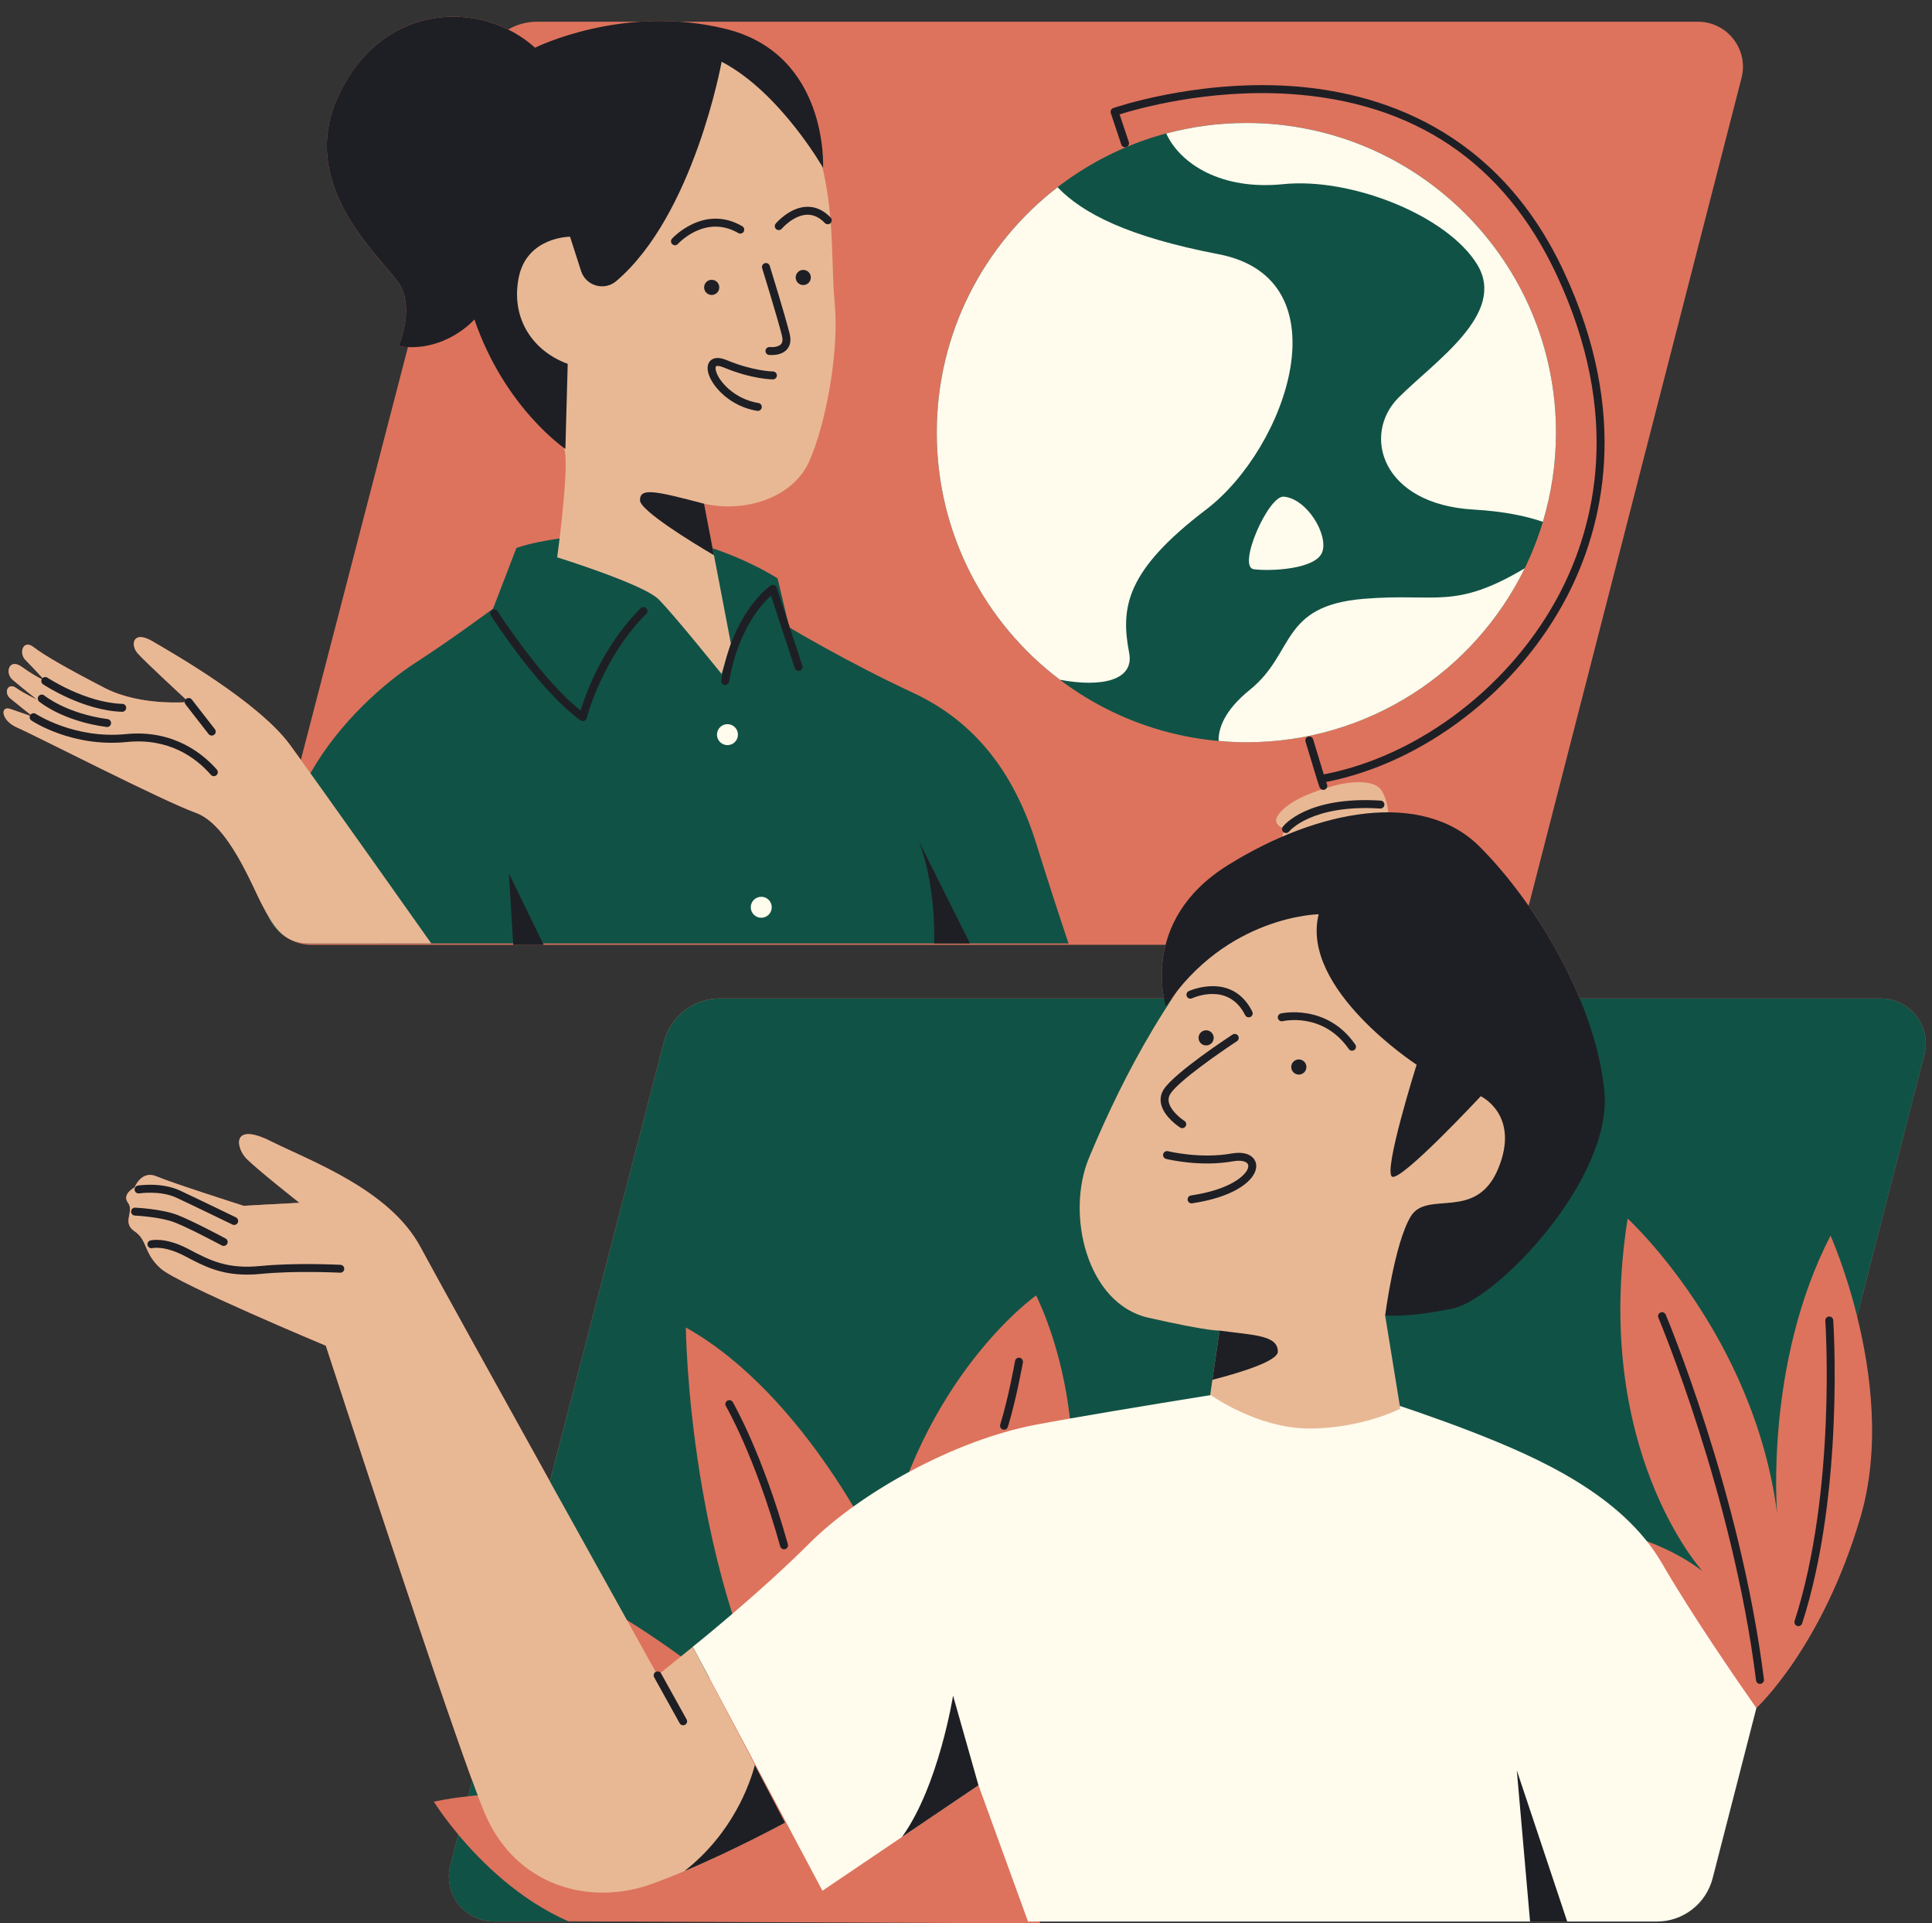
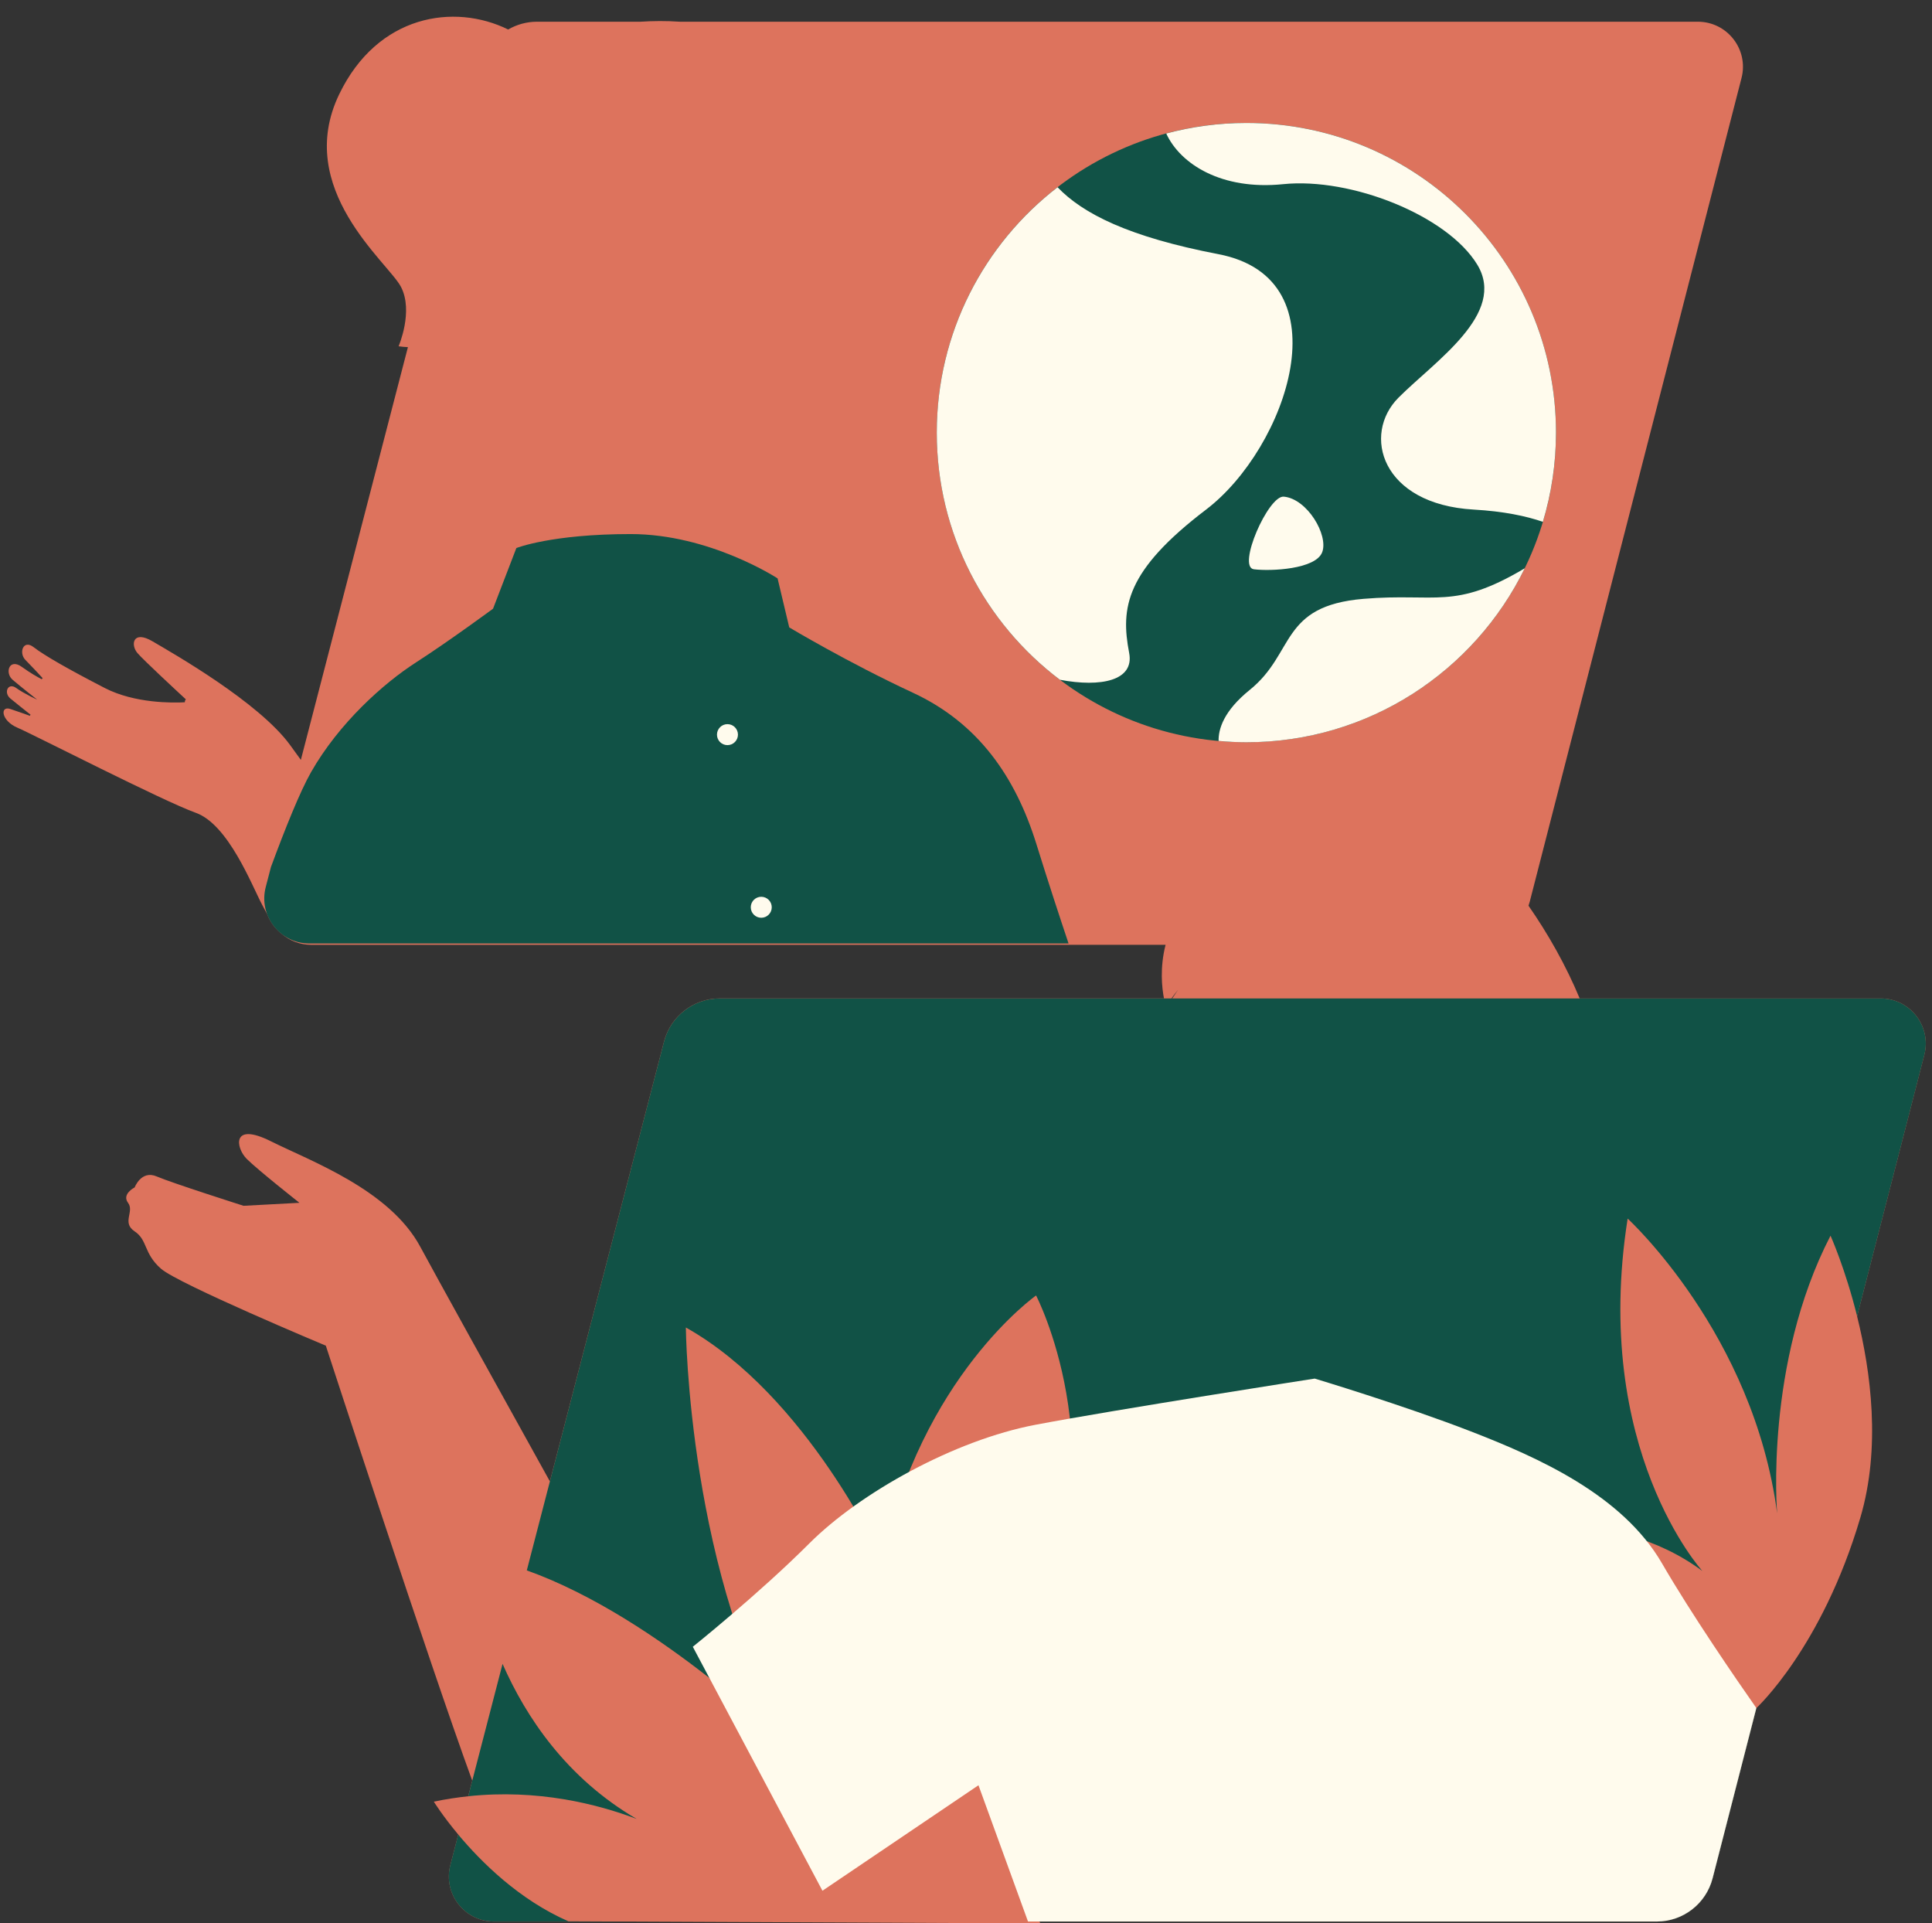
<svg xmlns="http://www.w3.org/2000/svg" fill="#1e1f24" height="495" preserveAspectRatio="xMidYMid meet" version="1" viewBox="-0.9 -4.3 497.3 495.0" width="497.3" zoomAndPan="magnify">
  <rect x="-0.9" y="-4.3" width="497.3" height="495.0" fill="#333333" stroke="none" />
  <g id="change1_1">
    <path d="M483.19,252.66h-77.48c-3.49-8.41-8.11-16.59-13.17-23.86c0.12-0.35,0.23-0.71,0.33-1.08l54.5-211.94 c1.89-7.34-3.66-14.49-11.24-14.49H174.09c-3.53-0.24-6.92-0.21-10.12,0h-26.65c-2.68,0-5.22,0.73-7.42,2 c-13.85-6.82-33.61-3.86-43.5,16.69C74.69,44.3,99,63.21,102.3,69.51c3.3,6.3-0.6,15.31-0.6,15.31c0.82,0.12,1.62,0.19,2.4,0.22 L76.54,191.27c-1.06-1.48-1.99-2.76-2.75-3.8c-8.1-11.11-30.32-23.71-35.42-26.71s-5.7,0.9-3.9,3c1.52,1.78,9.92,9.57,12.47,11.93 c-0.19,0.21-0.28,0.48-0.26,0.75c-3.11,0.17-12.89,0.31-20.61-3.67c-9.3-4.8-15.61-8.4-18.31-10.51c-2.7-2.1-3.9,1.5-2.1,3.3 c1.3,1.3,3.36,3.52,4.42,4.67c-0.06,0.05-0.12,0.1-0.17,0.17c-0.03,0.04-0.03,0.08-0.05,0.12c-1.06-0.55-2.95-1.6-5.1-3.16 c-3.3-2.4-4.5,1.5-2.4,3.3c2.1,1.8,6.3,5.1,6.3,5.1s-3.3-1.5-5.4-3s-3.3,1.2-1.5,2.7c1.32,1.1,3.91,3.15,5.21,4.18 c-0.02,0.02-0.04,0.03-0.06,0.06c-0.05,0.07-0.07,0.15-0.09,0.23c-1.18-0.42-3.25-1.16-5.06-1.76c-2.7-0.9-2.4,3,1.8,4.8 c4.2,1.8,37.52,18.91,45.92,21.91s14.41,18.61,17.11,23.71c0.44,0.82,0.86,1.63,1.3,2.42c0.77,2.03,2.11,3.81,3.83,5.13 c2,1.68,4.58,2.72,7.46,2.72h52.03h7.83h160.08c-1.51,5.92-0.94,11.08-0.41,13.79H184.38c-6.76,0-12.66,4.57-14.36,11.11 l-29.38,113.19c-14.24-25.66-29.41-53.05-33.36-60.38c-7.92-14.71-28.28-22.06-38.46-27.15c-10.18-5.09-9.05,1.7-6.22,4.53 c2.83,2.83,13.58,11.31,13.58,11.31l-14.39,0.77c0,0-18.41-5.86-22.37-7.56c-3.96-1.7-5.66,2.83-5.66,2.83s-3.39,1.7-1.7,3.96 c1.7,2.26-1.7,5.09,1.7,7.35c3.39,2.26,2.26,5.66,6.79,9.62c4.53,3.96,42.42,19.8,42.42,19.8s26.62,81.69,37.69,111.96l-1.04,4 c0.05-0.01,0.1-0.01,0.15-0.01c-2.94,0.31-5.94,0.76-9,1.4c0,0,2.21,3.59,6.29,8.47l-2.04,7.87c-1.91,7.35,3.64,14.52,11.23,14.52 h34.86l105.78,0.48c-0.04-0.11-0.12-0.28-0.22-0.48h126.28h9.56h23.05c6.77,0,12.68-4.58,14.37-11.14l11.26-43.8 c0,0,16.88-15.49,26.77-49.02c5.31-17.98,2.71-37.54-0.84-51.81l17.31-67.31C496.31,259.81,490.77,252.66,483.19,252.66z M130.7,481.21c-0.2-0.16-0.4-0.32-0.61-0.49C130.29,480.89,130.49,481.05,130.7,481.21z M128.97,479.81 c-0.21-0.17-0.41-0.35-0.62-0.52C128.55,479.46,128.76,479.64,128.97,479.81z M127.29,478.37c-0.19-0.17-0.38-0.33-0.57-0.5 C126.9,478.04,127.1,478.2,127.29,478.37z M125.6,476.85c-0.14-0.13-0.29-0.26-0.43-0.39C125.31,476.59,125.46,476.72,125.6,476.85 z M302.35,250.42c-0.51,0.75-1.01,1.49-1.51,2.24h-0.21C301.2,251.89,301.77,251.14,302.35,250.42z M118.37,469.39 c-0.08-0.09-0.17-0.19-0.25-0.28C118.21,469.21,118.29,469.3,118.37,469.39z M122.26,473.61c-0.11-0.11-0.22-0.23-0.33-0.34 C122.04,473.38,122.15,473.49,122.26,473.61z M120.92,472.21c-0.13-0.14-0.25-0.27-0.38-0.41 C120.66,471.93,120.79,472.07,120.92,472.21z M119.63,470.81c-0.12-0.13-0.23-0.26-0.35-0.38 C119.4,470.55,119.51,470.68,119.63,470.81z M132.05,482.25c0.15,0.11,0.29,0.22,0.43,0.33 C132.34,482.47,132.19,482.36,132.05,482.25z M134.33,483.91c0.15,0.11,0.31,0.21,0.46,0.31 C134.63,484.12,134.48,484.01,134.33,483.91z M136.24,485.19c0.23,0.15,0.47,0.3,0.7,0.44 C136.7,485.49,136.47,485.34,136.24,485.19z M138.22,486.43c0.26,0.16,0.52,0.31,0.78,0.46 C138.74,486.74,138.48,486.59,138.22,486.43z M140.3,487.63c0.26,0.14,0.52,0.29,0.79,0.43 C140.82,487.92,140.56,487.78,140.3,487.63z M142.52,488.8c0.23,0.12,0.46,0.24,0.7,0.35C142.98,489.04,142.75,488.92,142.52,488.8 z" fill="#dd735d" />
  </g>
  <g id="change2_1">
    <path d="M274.15,238.52H78.73c-7.59,0-13.14-7.17-11.23-14.52l1.34-5.15c3.64-9.86,7.51-19.5,10.35-24.47 c7.2-12.61,18.61-22.81,27.01-28.21c8.4-5.4,19.81-13.81,19.81-13.81l6-15.61c0,0,9-3.6,29.42-3.6c20.41,0,37.82,11.41,37.82,11.41 l3,12.61c0,0,15.01,9,31.82,16.81c16.81,7.8,26.41,21.61,31.82,39.02C268.98,222.95,272.07,232.32,274.15,238.52z M319.92,186.72 c44.01,0,79.69-35.68,79.69-79.69s-35.68-79.69-79.69-79.69c-44.01,0-79.69,35.68-79.69,79.69S275.9,186.72,319.92,186.72z M117.05,467.85l-2.04,7.87c-1.91,7.35,3.64,14.52,11.23,14.52h34.86l-15.7-0.07C132.73,484.64,122.94,474.9,117.05,467.85z M128.46,423.92l-8.84,34.07c17.85-1.9,33.24,2,43.34,5.83C144.87,453.26,134.44,437.54,128.46,423.92z M483.19,252.66H184.38 c-6.76,0-12.66,4.57-14.36,11.11L134.7,399.86c34.38,12.3,68.42,46.33,68.42,46.33c-26.93-43.97-27.48-108.84-27.48-108.84 c31.33,17.59,50.57,59.92,50.57,59.92c9.89-47.27,39.58-68.16,39.58-68.16s20.34,39.03,1.1,83.55 c-18.47,42.75-2.5,72.81-0.22,77.58h158.9c6.77,0,12.68-4.58,14.37-11.14l11.26-43.8c0,0-52.93-14.39-69.97-46.27 c0,0,32.43-6.6,56.07,10.99c0,0-28.58-31.33-19.24-90.7c0,0,32.43,29.68,38.48,75.86c0,0-3.3-38.48,13.74-71.46 c0,0,3.78,8.4,6.85,20.75l17.31-67.31C496.31,259.81,490.77,252.66,483.19,252.66z" fill="#115246" />
  </g>
  <g id="change3_1">
    <path d="M451.19,435.29l-11.26,43.8c-1.69,6.56-7.6,11.14-14.37,11.14H263.71l-12.75-35.07l-40.16,27.15 l-33.37-62.79c0,0,16.97-13.58,29.98-26.59c13.01-13.01,37.33-26.59,58.26-30.55c20.93-3.96,71.84-11.88,71.84-11.88 s22.63,6.79,40.16,13.58c17.54,6.79,39.03,16.4,49.21,33.94C434.5,411.16,445.92,427.77,451.19,435.29z M271.93,170.65 c10.59,2,19.18,0.21,17.82-6.89c-2.25-11.71-0.9-21.16,19.81-36.92c20.71-15.76,36.02-59.43,3.15-65.73 c-23.14-4.44-34.89-10.44-41.39-17.22c-18.9,14.57-31.09,37.43-31.09,63.14C240.22,133.02,252.68,156.11,271.93,170.65z M329.37,43.1c17.56-1.8,42.32,8.1,49.98,20.71s-10.81,24.76-20.26,34.22c-9.45,9.45-4.5,27.46,19.36,28.82 c7.71,0.44,13.49,1.67,17.79,3.15c2.18-7.27,3.37-14.98,3.37-22.96c0-44.01-35.68-79.69-79.69-79.69c-7.14,0-14.05,0.95-20.63,2.71 C302.93,37.97,313.59,44.71,329.37,43.1z M312.77,186.39c2.36,0.21,4.74,0.34,7.15,0.34c31.49,0,58.7-18.27,71.65-44.77 c-18.21,10.82-22.73,6.29-41.48,7.86c-21.61,1.8-17.56,13.96-29.27,23.41C314.06,178.67,312.7,183.38,312.77,186.39z M186.35,187.47c1.49,0,2.7-1.21,2.7-2.7s-1.21-2.7-2.7-2.7s-2.7,1.21-2.7,2.7S184.85,187.47,186.35,187.47z M195.05,231.9 c1.49,0,2.7-1.21,2.7-2.7c0-1.49-1.21-2.7-2.7-2.7c-1.49,0-2.7,1.21-2.7,2.7C192.35,230.69,193.56,231.9,195.05,231.9z M321.85,142.21c4.4,0.55,15.94,0,17.59-4.4c1.65-4.4-3.85-13.74-9.89-14.29C325.56,123.16,317.45,141.66,321.85,142.21z" fill="#fffbed" />
  </g>
  <g id="change4_1">
-     <path d="M177.43,419.53l23.76,45.25c0,0-18.67,10.18-34.5,15.84c-15.84,5.66-35.07,0.57-42.99-18.67 c-7.92-19.23-40.73-119.92-40.73-119.92s-37.9-15.84-42.42-19.8c-4.53-3.96-3.39-7.35-6.79-9.62c-3.39-2.26,0-5.09-1.7-7.35 c-1.7-2.26,1.7-3.96,1.7-3.96s1.7-4.53,5.66-2.83c3.96,1.7,22.37,7.56,22.37,7.56l14.39-0.77c0,0-10.75-8.48-13.58-11.31 c-2.83-2.83-3.96-9.62,6.22-4.53s30.55,12.44,38.46,27.15c7.92,14.71,61.09,110.3,61.09,110.3L177.43,419.53z M399.46,241.2 c-14.41-23.71-61.83-30.32-81.64-9.91c-19.81,20.41-32.42,48.03-38.42,62.43c-6,14.41-0.6,37.52,15.31,41.12 c15.91,3.6,18.31,3.3,18.31,3.3l-2.4,16.51c0,0,12.01,8.7,25.51,8.7c13.51,0,23.41-5.1,23.41-5.1l-3.9-24.01 c0,0,21.91-10.51,35.42-25.21C404.56,294.33,413.87,264.91,399.46,241.2z M66.58,228.59c2.7,5.1,5.08,9.93,12.15,9.93 c7.06,0,31.38-0.02,31.38-0.02s-28.21-39.92-36.32-51.03c-8.1-11.11-30.32-23.71-35.42-26.71c-5.1-3-5.7,0.9-3.9,3 c1.8,2.1,13.21,12.61,13.21,12.61s-12.31,1.2-21.61-3.6s-15.61-8.4-18.31-10.51c-2.7-2.1-3.9,1.5-2.1,3.3c1.8,1.8,5.1,5.4,5.1,5.4 s-2.7-1.2-6-3.6c-3.3-2.4-4.5,1.5-2.4,3.3c2.1,1.8,6.3,5.1,6.3,5.1s-3.3-1.5-5.4-3c-2.1-1.5-3.3,1.2-1.5,2.7c1.8,1.5,6,4.8,6,4.8 s-3.3-1.2-6-2.1c-2.7-0.9-2.4,3,1.8,4.8c4.2,1.8,37.52,18.91,45.92,21.91C57.88,207.88,63.88,223.49,66.58,228.59z M207.06,27.49 c-7.5-17.41-23.71-26.11-54.33-20.71c-30.62,5.4-42.02,35.72-31.52,62.43c10.51,26.71,22.81,36.62,23.41,43.52 c0.6,6.9-2.1,26.41-2.1,26.41s22.21,6.9,26.11,10.81c3.9,3.9,16.21,19.21,16.21,19.21l2.4-7.8l-6.9-36.02 c10.51,2.4,22.81-1.5,27.01-10.81c4.2-9.3,7.8-27.91,6.6-40.82C212.76,60.81,214.56,44.9,207.06,27.49z M330.12,209.08 c0,0-2.7,3.3,0.9,3.3c3.6,0,24.61-0.3,24.61-0.3s2.4-7.5-0.9-12.91c-1.66-2.72-7.5-2.7-13.51-0.9c-6,1.8-10.51,3.9-12.91,6.9 C325.92,208.18,330.12,209.08,330.12,209.08z" fill="#e8b895" />
-   </g>
+     </g>
  <g id="change5_1">
-     <path d="M121.21,77.91c0,0-7.5,8.7-19.51,6.9c0,0,3.9-9,0.6-15.31S74.69,44.3,86.39,19.98C98.1-4.33,123.61-4.03,136.82,7.98 c0,0,22.81-11.41,49.23-4.8c26.41,6.6,24.91,35.72,24.91,35.72s-11.11-19.51-26.11-27.31c0,0-7.09,39.41-27.13,56.46 c-3.07,2.61-7.81,1.24-9.05-2.59l-2.84-8.84c0,0-11.11,0-13.21,10.51c-2.1,10.51,3.6,18.91,12.61,22.21l-0.6,21.91 C144.62,111.23,129.02,100.73,121.21,77.91z M163.83,124.44c0,2.68,13.83,11.09,19.05,14.17l-2.54-13.27 C167.74,122.04,163.83,121.14,163.83,124.44z M180.34,69.66c0,1.08,0.87,1.95,1.95,1.95s1.95-0.87,1.95-1.95s-0.87-1.95-1.95-1.95 S180.34,68.58,180.34,69.66z M333.42,268.36c-1.08,0-1.95,0.87-1.95,1.95c0,1.08,0.87,1.95,1.95,1.95c1.08,0,1.95-0.87,1.95-1.95 C335.37,269.24,334.5,268.36,333.42,268.36z M309.56,260.86c-1.08,0-1.95,0.87-1.95,1.95c0,1.08,0.87,1.95,1.95,1.95 c1.08,0,1.95-0.87,1.95-1.95C311.51,261.73,310.64,260.86,309.56,260.86z M205.86,65.16c-1.08,0-1.95,0.87-1.95,1.95 c0,1.08,0.87,1.95,1.95,1.95c1.08,0,1.95-0.87,1.95-1.95C207.81,66.03,206.93,65.16,205.86,65.16z M202.35,81.57 c-1.19-4.78-4.96-16.95-5.12-17.46c-0.17-0.54-0.74-0.84-1.28-0.67c-0.54,0.17-0.84,0.74-0.67,1.28 c0.04,0.13,3.91,12.63,5.09,17.36c0.25,0.99,0.17,1.73-0.22,2.18c-0.69,0.8-2.32,0.82-2.88,0.76c-0.56-0.06-1.07,0.34-1.13,0.9 c-0.06,0.56,0.34,1.07,0.9,1.13c0.08,0.01,0.34,0.03,0.69,0.03c1.01,0,2.83-0.19,3.95-1.47C202.54,84.61,202.77,83.25,202.35,81.57 z M190.53,55.32c0.28-0.49,0.12-1.11-0.37-1.4c-9.91-5.76-18,3.11-18.08,3.2c-0.38,0.42-0.34,1.07,0.08,1.44 c0.2,0.17,0.44,0.26,0.68,0.26c0.28,0,0.56-0.12,0.76-0.34c0.07-0.08,7.04-7.73,15.53-2.8C189.62,55.97,190.25,55.8,190.53,55.32z M206.78,48.92c-4.42,0.13-7.87,4.15-8.01,4.32c-0.36,0.43-0.31,1.07,0.12,1.44c0.19,0.16,0.43,0.24,0.66,0.24 c0.29,0,0.58-0.12,0.78-0.36c0.03-0.04,3.02-3.5,6.52-3.6c1.63-0.04,3.17,0.67,4.57,2.14c0.39,0.41,1.04,0.42,1.45,0.04 c0.41-0.39,0.42-1.04,0.04-1.45C211.08,49.79,209.03,48.86,206.78,48.92z M185.35,90.26c7.31,3.05,12.48,3.08,12.7,3.08 c0.56,0,1.02-0.46,1.02-1.02c0-0.56-0.46-1.02-1.02-1.02c-0.05,0-5.01-0.05-11.91-2.92c-2.27-0.95-3.49-0.48-4.1,0.07 c-0.47,0.42-1.16,1.42-0.58,3.4c0.96,3.29,5.49,8.45,12.53,9.59c0.06,0.01,0.11,0.01,0.17,0.01c0.49,0,0.93-0.36,1.01-0.86 c0.09-0.56-0.29-1.08-0.85-1.17c-6.1-0.99-10.11-5.45-10.9-8.15c-0.22-0.76-0.13-1.2-0.02-1.3 C183.53,89.85,184.12,89.75,185.35,90.26z M30.53,178.89c0.01,0,0.02,0,0.03,0c0.55,0,1-0.44,1.02-0.99 c0.02-0.56-0.43-1.04-0.99-1.05c-9.49-0.29-19.18-6.67-19.27-6.73c-0.47-0.31-1.1-0.19-1.42,0.28c-0.31,0.47-0.19,1.1,0.28,1.42 C10.6,172.09,20.45,178.58,30.53,178.89z M26.53,182.8c0.05,0.01,0.09,0.01,0.14,0.01c0.5,0,0.94-0.37,1.01-0.89 c0.08-0.56-0.32-1.07-0.88-1.15c-10.64-1.44-16.23-6.03-16.29-6.07c-0.43-0.36-1.08-0.3-1.44,0.13c-0.36,0.43-0.31,1.07,0.12,1.44 C9.44,176.47,15.26,181.28,26.53,182.8z M53.38,195.11c0.2,0.23,0.49,0.35,0.77,0.35c0.24,0,0.48-0.08,0.67-0.25 c0.42-0.37,0.47-1.02,0.1-1.44c-3.45-3.94-11.08-10.37-23.41-9.14c-13.23,1.32-23.09-5.14-23.19-5.2c-0.47-0.31-1.1-0.19-1.42,0.28 c-0.31,0.47-0.19,1.1,0.28,1.42c0.42,0.28,10.54,6.94,24.53,5.54C42.57,185.57,49.48,190.65,53.38,195.11z M164.01,152.23 c-9.81,9.81-14.18,22.12-15.46,26.33c-9.96-7.83-21.26-25.37-21.37-25.55c-0.3-0.48-0.94-0.61-1.41-0.31 c-0.48,0.3-0.61,0.94-0.31,1.41c0.51,0.79,12.53,19.46,23.08,26.99c0.18,0.13,0.38,0.19,0.59,0.19c0.12,0,0.24-0.02,0.35-0.06 c0.32-0.12,0.56-0.38,0.64-0.71c0.04-0.15,3.97-15.47,15.34-26.84c0.4-0.4,0.4-1.05,0-1.45S164.41,151.83,164.01,152.23z M199.02,146.93c-0.1-0.3-0.34-0.55-0.64-0.65c-0.3-0.1-0.64-0.06-0.9,0.12c-0.39,0.27-9.7,6.75-12.74,24.39 c-0.1,0.56,0.28,1.09,0.83,1.18c0.06,0.01,0.12,0.01,0.18,0.01c0.49,0,0.92-0.35,1.01-0.85c2.28-13.21,8.32-19.9,10.79-22.15 l6.14,18.69c0.18,0.54,0.75,0.83,1.29,0.65c0.54-0.18,0.83-0.75,0.65-1.29L199.02,146.93z M379.95,213.59 c-14.71-14.71-41.72-9.61-64.83,4.8c-23.11,14.41-15.91,36.32-15.91,36.32c15.61-23.41,39.32-23.71,39.32-23.71 c-4.8,19.21,25.21,38.72,25.21,38.72s-8.7,27.61-6.3,28.82c2.4,1.2,22.81-20.71,22.81-20.71s10.21,4.8,4.5,18.61 c-5.7,13.81-18.31,5.4-22.51,12.31c-4.2,6.9-6.6,25.51-6.6,25.51s6,0.6,17.41-1.8c11.41-2.4,41.12-33.32,39.02-55.83 C409.96,254.11,394.66,228.29,379.95,213.59z M302.86,285.89c0.17,0.11,0.36,0.16,0.55,0.16c0.34,0,0.67-0.17,0.86-0.47 c0.3-0.48,0.16-1.11-0.31-1.41c-0.96-0.61-3.54-2.65-4-4.77c-0.17-0.79-0.04-1.52,0.41-2.22c2.12-3.29,13.07-10.86,17.11-13.5 c0.47-0.31,0.61-0.94,0.3-1.42c-0.31-0.47-0.94-0.61-1.42-0.3c-0.61,0.4-14.92,9.77-17.71,14.11c-0.75,1.17-0.98,2.43-0.69,3.76 C298.7,283.2,302.69,285.78,302.86,285.89z M322.18,297.21c0.48-1.26,0.34-2.46-0.42-3.37c-1.05-1.28-3.05-1.72-5.63-1.27 c-8.08,1.44-16.3-0.57-16.38-0.59c-0.55-0.14-1.1,0.2-1.24,0.74c-0.14,0.55,0.2,1.1,0.74,1.24c0.35,0.09,8.71,2.14,17.24,0.62 c2.08-0.37,3.27,0.04,3.7,0.56c0.27,0.33,0.3,0.78,0.09,1.34c-0.71,1.85-4.58,5.39-14.62,6.89c-0.56,0.08-0.94,0.6-0.86,1.16 c0.08,0.51,0.51,0.87,1.01,0.87c0.05,0,0.1,0,0.15-0.01C316.2,303.86,321.06,300.16,322.18,297.21z M328.8,256.53 c-0.55,0.13-0.89,0.68-0.76,1.23c0.13,0.55,0.69,0.89,1.23,0.76c0.42-0.1,10.42-2.31,17.01,7.16c0.2,0.28,0.52,0.44,0.84,0.44 c0.2,0,0.4-0.06,0.58-0.18c0.46-0.32,0.58-0.96,0.25-1.42C340.56,253.88,328.92,256.5,328.8,256.53z M319.6,256.96 c0.18,0.36,0.54,0.57,0.92,0.57c0.15,0,0.31-0.03,0.46-0.11c0.51-0.25,0.71-0.87,0.46-1.37c-5.19-10.38-16.25-5.32-16.36-5.27 c-0.51,0.24-0.73,0.85-0.49,1.36c0.24,0.51,0.85,0.73,1.36,0.49C306.32,252.46,315.31,248.39,319.6,256.96z M313.01,338.15 l-1.84,12.67c7.84-2.03,16.85-4.89,16.85-7.26C328.02,339.35,322.02,339.35,313.01,338.15z M287.29,25.14 c4.31-1.36,22.58-6.62,43.71-5.26c32.16,2.08,55.28,17.71,68.73,46.46c17,36.33,9.9,64.56,0.95,81.84 c-12.32,23.78-36.12,42.07-60.84,46.82l-2.74-9.03c-0.16-0.54-0.73-0.85-1.28-0.68c-0.54,0.16-0.85,0.73-0.68,1.27l3,9.91 c0,0,0,0.01,0.01,0.01c0,0,0,0.01,0,0.01l0.6,1.8c0.14,0.43,0.54,0.7,0.97,0.7c0.11,0,0.22-0.02,0.32-0.05 c0.54-0.18,0.83-0.76,0.65-1.29l-0.23-0.7c25.22-4.94,49.47-23.6,62.03-47.83c9.16-17.69,16.45-46.56-0.91-83.65 c-17.19-36.74-47.84-46.18-70.52-47.64c-24.49-1.56-45.2,5.61-45.41,5.68c-0.53,0.19-0.81,0.76-0.63,1.29l2.7,8.1 c0.18,0.53,0.75,0.82,1.29,0.65c0.54-0.18,0.83-0.76,0.65-1.29L287.29,25.14z M329.31,208.46c-0.34,0.45-0.25,1.08,0.19,1.43 c0.19,0.14,0.4,0.21,0.62,0.21c0.3,0,0.61-0.14,0.81-0.4c0.05-0.07,5.72-7.04,23.44-5.91c0.52,0.04,1.05-0.39,1.08-0.95 c0.04-0.56-0.39-1.05-0.95-1.09C335.58,200.54,329.55,208.14,329.31,208.46z M426.51,333.5c-0.52,0.22-0.76,0.82-0.54,1.34 c0.19,0.45,19.18,45.67,25.14,93.33c0.07,0.52,0.5,0.9,1.01,0.9c0.04,0,0.09,0,0.13-0.01c0.56-0.07,0.96-0.58,0.89-1.14 c-5.99-47.96-25.09-93.43-25.28-93.88C427.63,333.52,427.03,333.28,426.51,333.5z M470.98,335.47c-0.04-0.56-0.5-0.97-1.09-0.95 c-0.56,0.04-0.99,0.53-0.95,1.09c0.03,0.43,2.9,43.78-7.9,77.27c-0.17,0.54,0.12,1.11,0.66,1.29c0.11,0.03,0.21,0.05,0.31,0.05 c0.43,0,0.83-0.28,0.97-0.71C473.92,379.65,471.01,335.91,470.98,335.47z M187.71,356.55c-0.29-0.49-0.91-0.65-1.4-0.36 c-0.49,0.29-0.65,0.91-0.36,1.4c0.07,0.13,7.49,12.87,13.98,36.1c0.13,0.45,0.54,0.75,0.98,0.75c0.09,0,0.18-0.01,0.28-0.04 c0.54-0.15,0.86-0.72,0.71-1.26C195.34,369.65,187.79,356.68,187.71,356.55z M261.56,345.14c-0.55-0.1-1.09,0.27-1.18,0.83 c-0.02,0.09-1.66,9.37-3.82,16.37c-0.17,0.54,0.14,1.11,0.68,1.28c0.1,0.03,0.2,0.05,0.3,0.05c0.44,0,0.84-0.28,0.98-0.72 c2.19-7.12,3.86-16.52,3.88-16.61C262.48,345.77,262.11,345.24,261.56,345.14z M86.75,321.22c-0.11-0.01-11.59-0.59-20.57,0.3 c-8.65,0.86-13.02-1.43-18.63-4.39c-5.99-3.15-9.6-2.22-9.75-2.18c-0.54,0.15-0.86,0.7-0.71,1.24c0.14,0.54,0.7,0.87,1.24,0.73 c0.03-0.01,3.07-0.72,8.36,2.06c4.8,2.53,9.04,4.76,16,4.76c1.15,0,2.38-0.06,3.7-0.19c8.82-0.88,20.14-0.3,20.25-0.3 c0.56,0.03,1.05-0.4,1.07-0.97C87.74,321.73,87.31,321.25,86.75,321.22z M56.2,316.24c0.15,0.08,0.32,0.12,0.48,0.12 c0.36,0,0.72-0.2,0.9-0.54c0.27-0.5,0.08-1.12-0.42-1.38c-0.35-0.19-8.51-4.55-12.42-6.06c-4.01-1.54-10.55-1.85-10.83-1.87 c-0.57-0.05-1.04,0.41-1.07,0.97c-0.03,0.56,0.41,1.04,0.97,1.07c0.06,0,6.48,0.31,10.18,1.73C47.8,311.75,56.11,316.2,56.2,316.24 z M34.61,300.82c-0.56,0.09-0.94,0.61-0.85,1.17c0.09,0.56,0.62,0.93,1.17,0.85c0.05-0.01,5.44-0.83,9.61,1.12 c4.44,2.07,14.29,6.85,14.39,6.9c0.14,0.07,0.3,0.1,0.45,0.1c0.38,0,0.74-0.21,0.92-0.58c0.25-0.51,0.03-1.12-0.47-1.37 c-0.1-0.05-9.96-4.83-14.42-6.91C40.67,299.9,34.85,300.78,34.61,300.82z M175.83,438.21l-6.56-11.82c-0.27-0.5-0.9-0.67-1.39-0.4 c-0.49,0.27-0.67,0.9-0.4,1.39l6.56,11.82c0.19,0.34,0.54,0.53,0.89,0.53c0.17,0,0.34-0.04,0.5-0.13 C175.93,439.32,176.11,438.7,175.83,438.21z M52.79,184.62c0.2,0.26,0.5,0.39,0.81,0.39c0.22,0,0.44-0.07,0.63-0.21 c0.45-0.35,0.53-0.99,0.18-1.44l-5.93-7.62c-0.35-0.45-0.99-0.53-1.44-0.18c-0.45,0.35-0.53,0.99-0.18,1.44L52.79,184.62z M239.55,238.52h9.23l-13.15-26.3C239.56,222.71,239.67,234.24,239.55,238.52z M131.21,238.87h7.83l-8.95-18.4L131.21,238.87z M392.94,490.23h9.56l-12.97-38.9L392.94,490.23z M231.28,468.47l19.68-13.3l-6.54-23.07C244.42,432.1,240.74,455.35,231.28,468.47 z M175.27,477.25c13.29-5.59,25.91-12.47,25.91-12.47l-7.78-14.82C192.14,454.73,187.77,467.47,175.27,477.25z" fill="inherit" />
-   </g>
+     </g>
</svg>